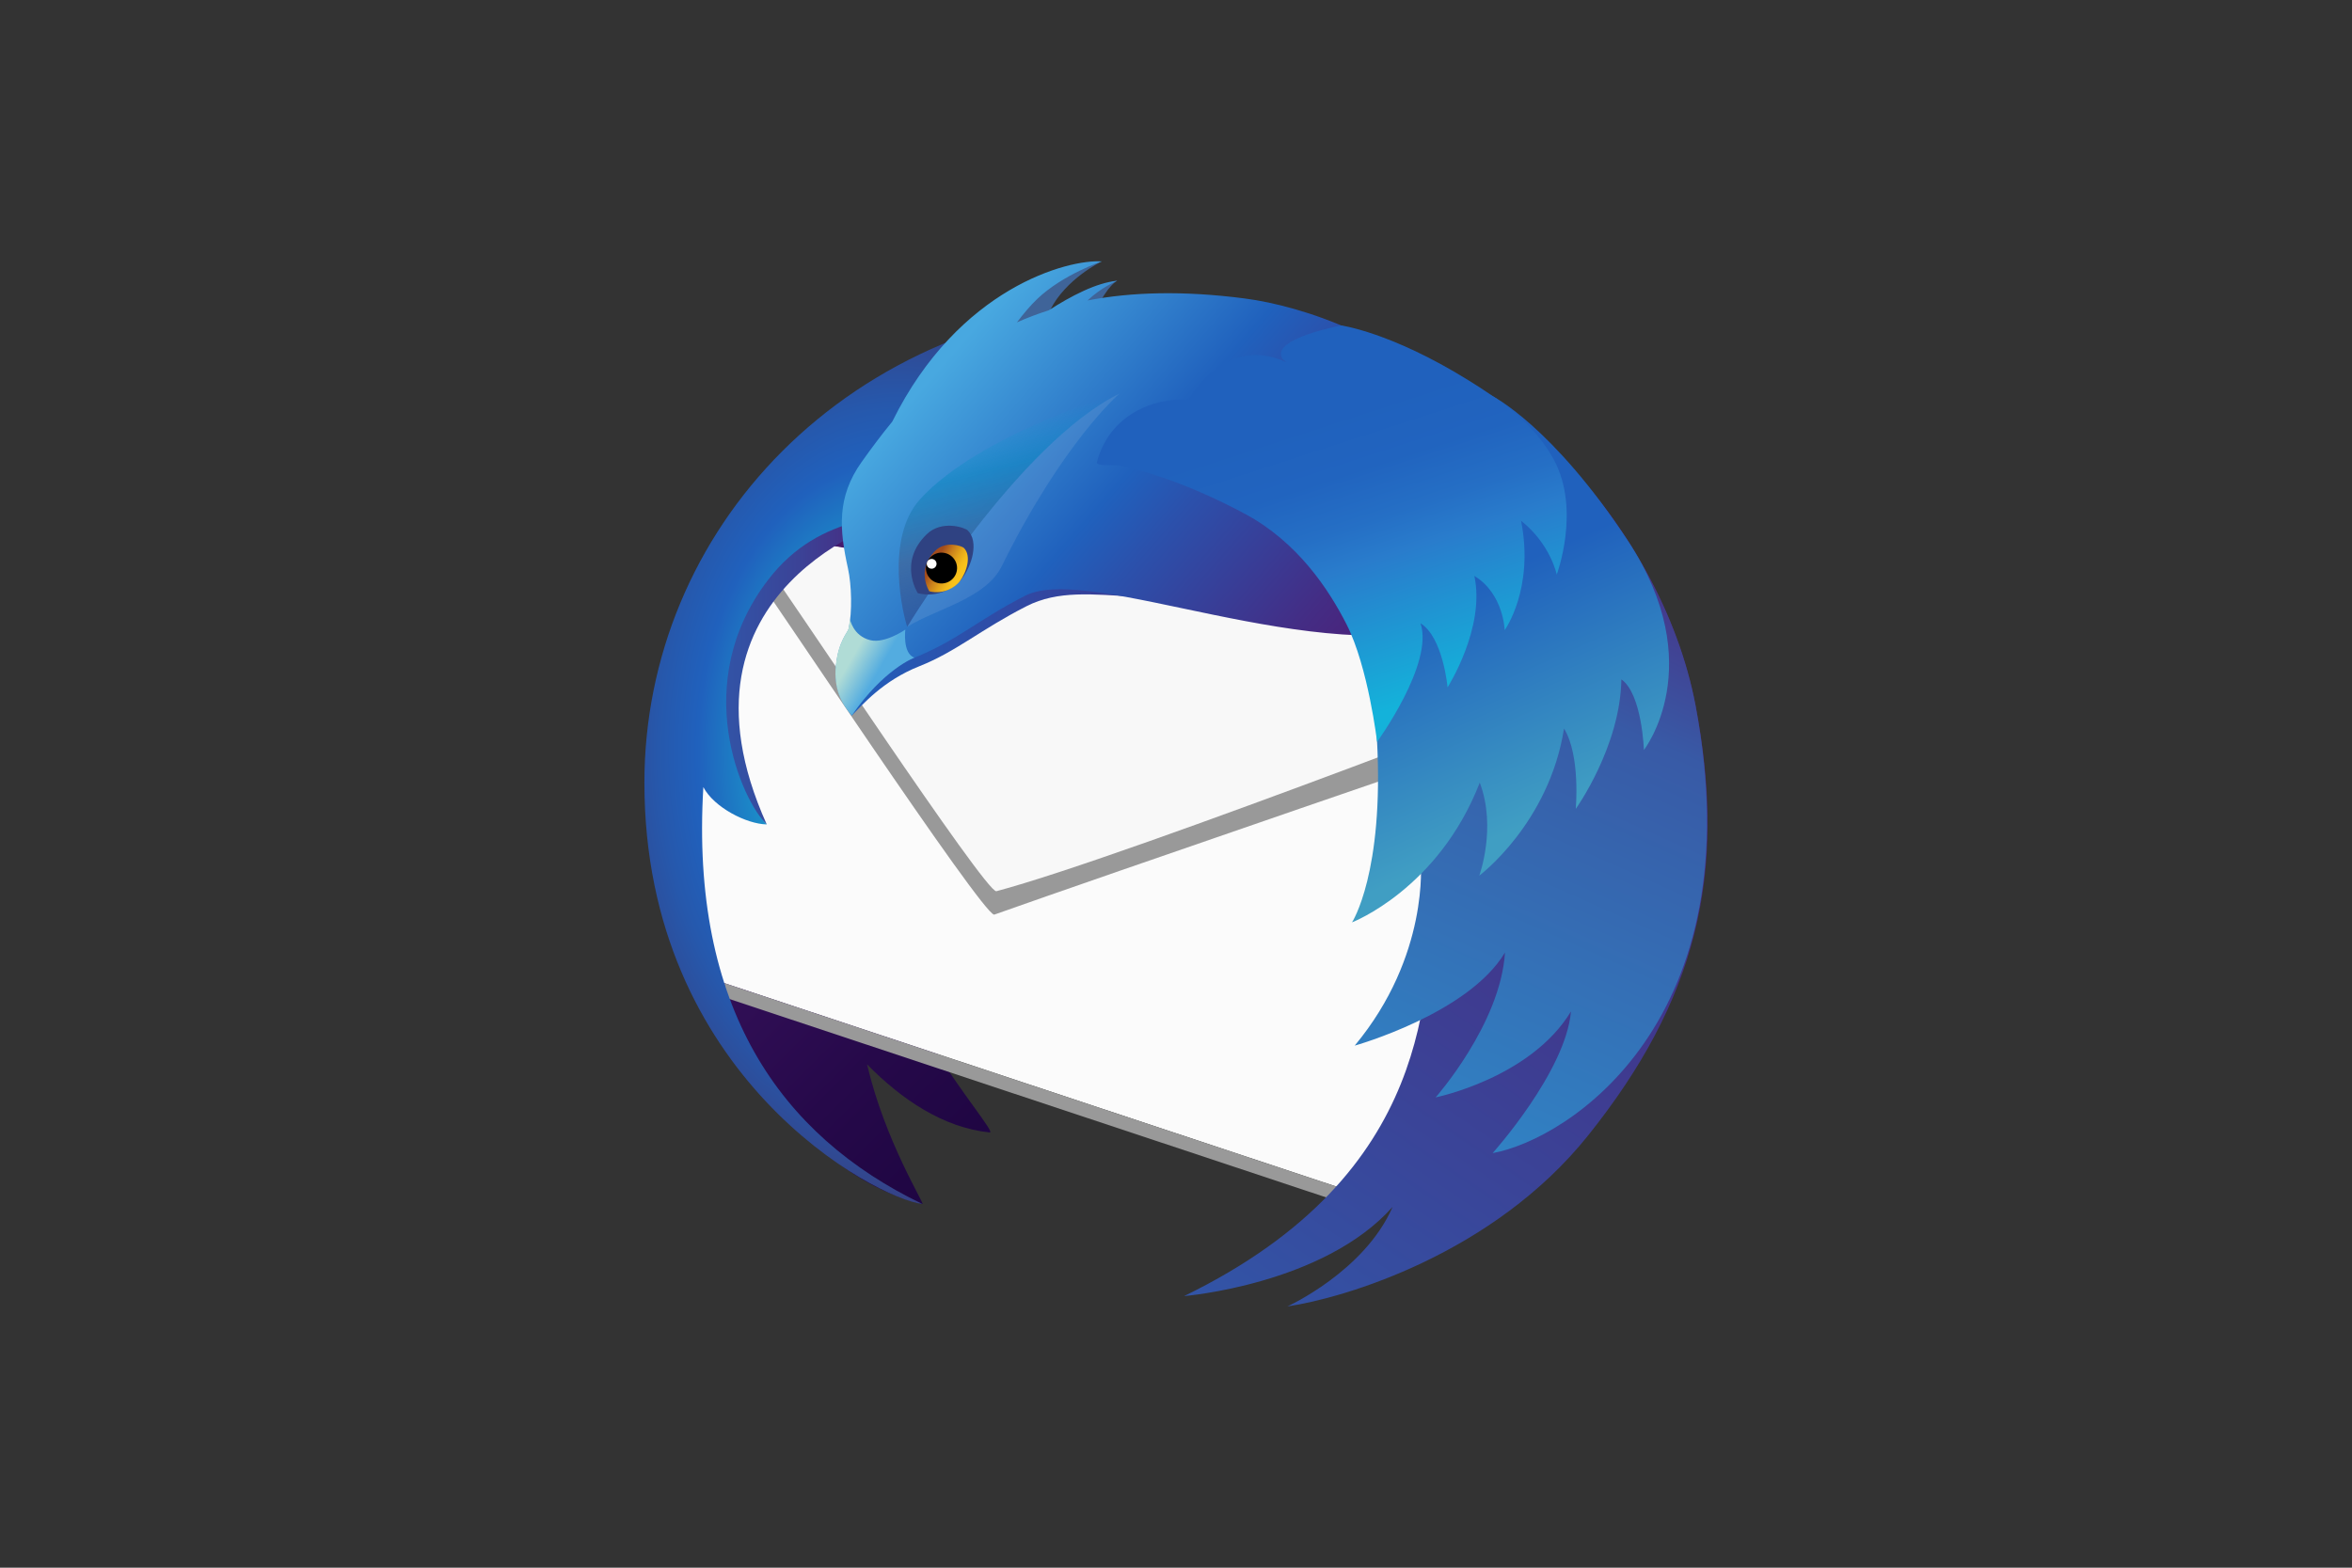
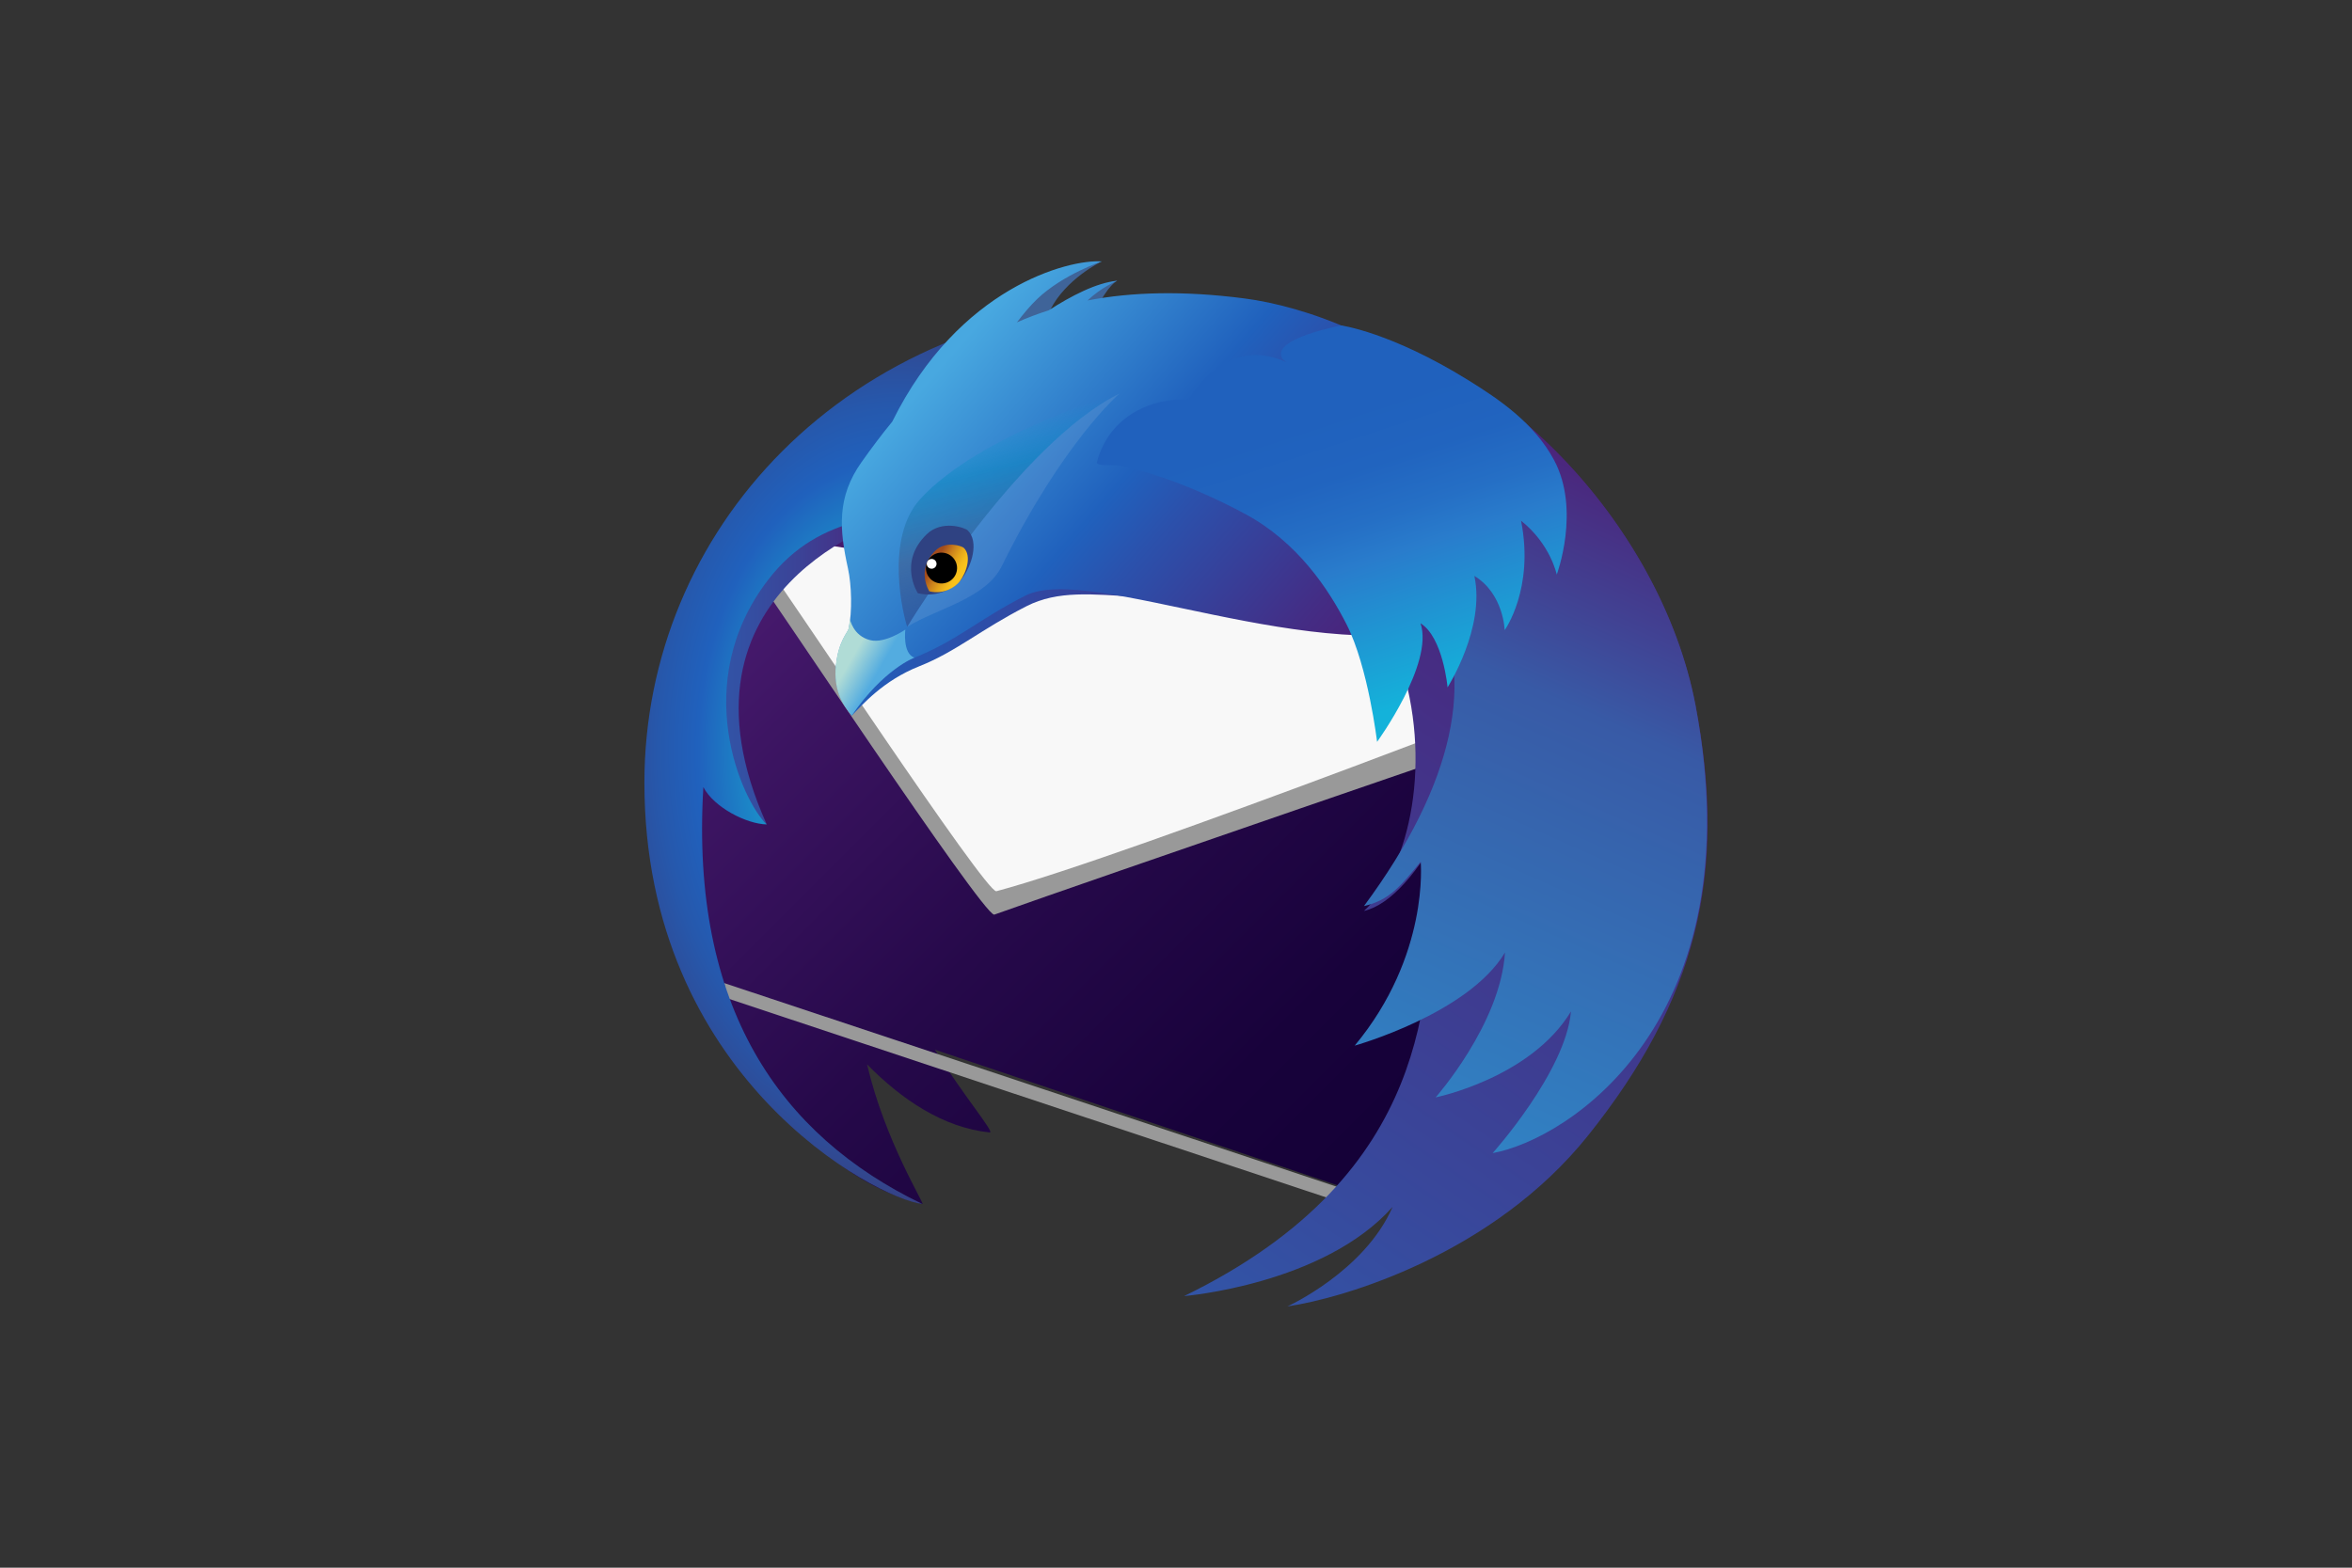
<svg xmlns="http://www.w3.org/2000/svg" width="1200" height="800" viewBox="0 0 1200 800" fill="none">
  <rect x="0" y="0" width="1200" height="800" fill="#333333" stroke="none" />
  <path d="M743.667 211.295C711.815 190.489 671.081 183.755 648.6 181.402C624.539 178.887 603.641 179.331 585.261 182.028C583.704 182.008 582.155 181.947 580.589 181.947C579.394 181.947 578.217 181.997 577.015 182.011C577.51 181.407 577.852 181.033 577.852 181.033C577.852 181.033 576.886 181.185 574.988 182.044C569.02 182.14 563.081 182.347 557.229 182.747C565.38 173.811 572.058 169.128 572.058 169.128C572.058 169.128 564.133 170.288 549.671 183.397C542.791 184.029 536.006 184.868 529.336 185.912C544.531 165.348 560.427 156.689 560.427 156.689C560.427 156.689 541.159 152.766 510.99 183.083C508.51 185.602 506.132 188.219 503.86 190.929C415.932 212.206 353.002 268.988 353.002 335.721C353.002 348.807 348.984 363.201 353.316 377.573C351.585 400.533 355.271 463.182 355.271 463.182C355.271 463.182 379.074 592.005 470.61 614.403C472.064 614.75 451.485 582.29 442.382 543.144C460.106 561.173 481.228 575.43 504.934 577.902C507.845 578.202 491.393 558.924 476.984 535.654L684.989 605.736C793.78 559.007 781.115 563.218 804.473 537.918C855.933 482.215 863.138 450.607 850.174 357.288C841.403 294.294 794.909 231.904 743.667 211.295Z" fill="url(#paint0_linear_117_1378)" />
-   <path d="M364.769 500.096L708.576 614.404L772.336 343.302L378.607 270.125L347.546 446.733L364.769 500.096Z" fill="#FBFBFB" />
  <path d="M379.576 276.129C381.3 279.839 380.793 280.717 379.719 280.717C379.235 280.717 378.638 280.54 378.078 280.364C377.518 280.186 376.993 280.01 376.654 280.01C375.703 280.01 376.239 281.414 381.625 288.181C389.243 297.859 501.113 466.742 507.226 466.742C507.256 466.743 507.286 466.738 507.314 466.729C559.393 448.173 780.874 372.152 780.874 372.152L758.215 339.14L379.576 276.129Z" fill="#999999" />
  <path d="M382.824 271.98C382.824 271.98 384.494 280.617 392.227 290.176C399.915 299.823 503.173 456.169 508.355 454.792C575.997 436.833 821.413 341.289 821.413 341.289L382.824 271.98Z" fill="#F8F8F8" />
  <path d="M370.715 509.328L699.933 618.789L696.298 610.33L369.56 501.695L370.715 509.328Z" fill="#999999" />
  <path d="M455.522 264.676C455.522 264.676 336.642 299.491 391.19 420.701C391.19 420.701 366.179 397.8 351.286 368.518C350.616 367.207 376.109 276.64 376.109 276.64L455.522 264.676Z" fill="url(#paint1_linear_117_1378)" />
  <path d="M391.191 420.699C380.852 420.521 364.242 411.992 358.853 401.666C352.119 513.903 397.912 579.449 470.612 614.405C446.857 611.681 328.774 549.368 328.774 399.419C328.774 271.918 429.946 157.952 588.275 152.73C589.246 159.878 509.78 177.801 507.239 186.23C503.294 199.347 494.227 213.627 486.579 225.073C476.215 240.582 500.981 253.845 482.781 258.023C455.395 264.307 418.867 260.828 391.931 295.844C351.44 348.484 378.46 408.699 391.191 420.699Z" fill="url(#paint2_radial_117_1378)" />
  <path d="M629.802 156.836C527.264 148.968 474.493 189.997 440.616 237.705C428.278 255.071 429.629 271.017 433.877 290.283C435.703 298.507 437.548 302.447 435.325 310.831C434.099 315.457 434.303 319.776 432.781 322.504C430.675 326.275 427.993 330.398 427.094 337.17C424.85 354.081 430.835 359.467 434.576 365.156C439.905 359.864 450.314 347.41 469.083 339.97C487.852 332.531 500.201 321.351 523.724 309.349C555.863 292.956 593.533 317.825 664.959 294.421C686.938 287.219 737.449 212.395 749.439 209.522C716.046 172.594 659.235 159.092 629.802 156.836Z" fill="url(#paint3_linear_117_1378)" />
  <path d="M562.06 133.406C562.06 133.406 543.752 142.249 535.779 158.229C554.188 148.949 564.874 143.879 569.926 143.275C569.926 143.275 565.087 145.619 559.086 158.365C569.695 154.967 573.348 152.826 576.26 152.793C576.26 152.793 575.415 154.133 574.642 166.855C558.35 161.574 526.993 167.727 510.312 178.173C504.654 148.004 562.06 133.406 562.06 133.406Z" fill="#3F6499" />
  <path d="M634.923 152.292C603.493 148.22 577.22 149.022 554.884 153.325C561.908 146.592 570.036 143.276 570.036 143.276C559.503 144.207 546.355 151.082 535.074 158.361C529.554 160.111 524.135 162.163 518.841 164.509C521.982 160.369 525.637 155.945 529.209 152.549C542.474 139.935 562.17 133.407 562.17 133.407C545.358 132.172 489.096 146.575 455.241 215.146C449.693 221.904 444.516 228.841 439.582 235.789C426.847 253.721 428.244 270.182 432.637 290.075C434.508 298.569 434.853 312.128 433.006 320.89C432.637 322.645 427.816 327.179 426.579 339.402C425.257 352.373 429.885 358.741 434.447 364.01C450.657 340.305 466.65 335.607 466.65 335.607C489.34 326.311 498.785 316.383 523.074 303.992C556.259 287.06 672.303 342.322 746.047 318.156C768.741 310.723 737.311 214.131 749.699 211.166C715.216 173.034 665.147 156.209 634.923 152.292Z" fill="url(#paint4_linear_117_1378)" />
  <path d="M865.111 360.207C846.932 265.237 759.467 178.837 689.133 174.049C657.918 171.922 667.504 187.928 647.972 194.024C563.802 220.292 562.515 235.628 562.515 235.628C740.986 244.016 743.692 420.276 695.896 464.869C709.345 461.733 723.928 445.289 737.32 419.476C735.712 430.307 734.333 443.594 732.325 458.418C726.201 503.655 734.133 598.147 604.145 661.387C604.145 661.387 675.251 655.575 710.511 615.882C696.173 648.856 656.826 666.667 656.826 666.667C685.781 662.432 761.842 639.988 810.292 579.395C865.131 510.809 881.622 446.465 865.111 360.207Z" fill="url(#paint5_linear_117_1378)" />
  <path d="M691.184 533.585C691.184 533.585 749.163 517.375 767.849 486.068C765.582 522.572 732.47 560.007 732.47 560.007C732.47 560.007 780.876 550.21 801.519 516.147C798.831 546.885 761.562 588.427 761.562 588.427C799.663 581.59 895.396 521.115 865.113 360.207C847.229 265.182 759.469 178.837 689.135 174.049C657.92 171.922 667.506 187.928 647.974 194.024C563.804 220.292 562.517 235.628 562.517 235.628C740.988 244.016 788.415 337.423 695.898 462.376C709.347 459.237 714.739 451.846 724.843 439.75C724.839 439.75 729.421 487.59 691.184 533.585Z" fill="url(#paint6_linear_117_1378)" />
  <path d="M461.903 321.283C461.903 321.283 451.538 328.533 444.032 326.686C435.147 324.505 433.643 315.895 433.643 315.895C433.447 317.658 433.221 319.361 432.894 320.887C432.525 322.642 427.703 327.176 426.467 339.399C425.144 352.37 430.014 359.882 434.576 365.151C450.789 341.447 466.54 335.604 466.54 335.604C460.37 333.447 461.903 321.283 461.903 321.283Z" fill="url(#paint7_linear_117_1378)" />
  <mask id="mask0_117_1378" style="mask-type:luminance" maskUnits="userSpaceOnUse" x="529" y="117" width="220" height="206">
    <path d="M529.305 117.48H748.989V322.501H529.305V117.48Z" fill="url(#paint8_radial_117_1378)" />
  </mask>
  <g mask="url(#mask0_117_1378)">
    <g opacity="0.6">
      <g opacity="0.2">
-         <path d="M687.932 173.826C690.362 173.196 700.279 174.274 706.787 177.193C713.298 180.112 724.52 185.274 715.543 187.519C706.563 189.764 701.401 186.173 696.912 182.355C692.422 178.537 681.872 175.396 687.932 173.826Z" fill="url(#paint9_linear_117_1378)" />
-       </g>
+         </g>
    </g>
  </g>
  <path d="M462.874 319.866C462.874 319.866 519.737 226.158 571.144 200.87C575.917 198.469 499.966 221.058 469.402 254.794C451.234 274.846 460.855 314.105 462.874 319.866Z" fill="url(#paint10_linear_117_1378)" />
  <path opacity="0.1" d="M462.874 319.863L463.039 319.764C477.742 310.68 502.941 305.448 511.063 288.98C542.335 225.569 571.147 200.867 571.147 200.867C519.737 226.156 462.874 319.863 462.874 319.863Z" fill="#F2F2F2" />
  <path d="M468.28 302.724C468.28 302.724 458.031 286.999 472.789 272.66C480.578 265.104 492.38 269.302 493.744 270.661C499.552 276.421 495.901 288.576 490.673 295.456C487.719 299.33 479.122 305.362 468.28 302.724Z" fill="#2F4282" />
  <path d="M474.155 301.751C474.155 301.751 467.073 290.881 477.278 280.974C482.651 275.755 490.811 278.655 491.758 279.59C495.769 283.571 493.243 291.972 489.632 296.723C487.591 299.41 481.647 303.574 474.155 301.751Z" fill="url(#paint11_linear_117_1378)" />
  <path d="M488.292 290.15C488.134 294.495 484.457 297.886 480.081 297.737C475.697 297.585 472.266 293.946 472.422 289.601C472.578 285.259 476.253 281.867 480.639 282.016C485.015 282.168 488.443 285.81 488.292 290.15Z" fill="black" />
  <path d="M475.337 290.217C476.715 290.217 477.832 289.1 477.832 287.722C477.832 286.344 476.715 285.227 475.337 285.227C473.959 285.227 472.842 286.344 472.842 287.722C472.842 289.1 473.959 290.217 475.337 290.217Z" fill="white" />
-   <path d="M830.689 276.131C791.764 216.877 760.925 201.82 760.925 201.82C760.925 201.82 762.342 244.982 783.954 265.8C786.422 268.179 758.092 247.279 758.092 247.279C758.092 247.279 752.034 267.215 765.916 290.133C761.883 284.776 759.214 282.746 759.214 282.746C759.214 282.746 733.058 294.808 725.337 311.541C721.351 304.015 718.361 299.583 718.361 299.583C718.361 299.583 700.271 335.687 702.544 377.548C706.243 445.614 689.798 470.689 689.798 470.689C689.798 470.689 733.853 453.787 754.982 399.373C763.711 422.508 754.716 446.859 754.716 446.859C754.716 446.859 790.313 420.261 797.967 371.782C806.453 385.466 803.957 412.778 803.957 412.778C803.957 412.778 826.678 381.144 827.232 346.694C837.762 354.037 838.73 382.714 838.73 382.714C838.73 382.714 872.416 339.649 830.689 276.131Z" fill="url(#paint12_linear_117_1378)" />
  <path d="M792.859 234.72C782.687 215.764 764.737 203.684 748.959 193.905C709.622 169.513 684.322 166.086 684.322 166.086C684.322 166.086 648.018 172.838 654.254 182.938C654.575 183.456 655.324 184.113 656.38 184.864C624.535 170.196 606.471 203.923 606.471 203.923C588.275 202.818 566.119 211.776 559.659 235.77C558.989 238.261 567.81 236.86 572.348 237.846C598.88 243.614 623.857 256.121 635.333 262.302C662.03 276.685 677.869 300.633 687.013 318.596C698.077 340.329 702.595 378.57 702.595 378.57C702.595 378.57 731.705 338.583 724.749 318.052C736.279 325.212 738.554 350.76 738.554 350.76C738.554 350.76 757.96 320.365 752.223 293.89C767.192 303.012 767.691 321.568 767.691 321.568C767.691 321.568 782.933 300.414 776.044 265.718C791.108 277.695 794.26 293.211 794.26 293.211C794.26 293.211 806.574 260.279 792.859 234.72Z" fill="url(#paint13_linear_117_1378)" />
  <defs>
    <linearGradient id="paint0_linear_117_1378" x1="767.051" y1="576.827" x2="415.93" y2="225.706" gradientUnits="userSpaceOnUse">
      <stop stop-color="#130036" />
      <stop offset="0.23" stop-color="#18023B" />
      <stop offset="0.512" stop-color="#26094A" />
      <stop offset="0.821" stop-color="#3D1563" />
      <stop offset="1" stop-color="#4E1D75" />
    </linearGradient>
    <linearGradient id="paint1_linear_117_1378" x1="351.273" y1="342.687" x2="455.522" y2="342.687" gradientUnits="userSpaceOnUse">
      <stop stop-color="#3156A8" />
      <stop offset="0.247" stop-color="#3351A4" />
      <stop offset="0.536" stop-color="#3B4397" />
      <stop offset="0.845" stop-color="#472C82" />
      <stop offset="1" stop-color="#4E1D75" />
    </linearGradient>
    <radialGradient id="paint2_radial_117_1378" cx="0" cy="0" r="1" gradientUnits="userSpaceOnUse" gradientTransform="translate(458.529 383.567) scale(187.246 271.507)">
      <stop offset="0.165" stop-color="#14CDDA" />
      <stop offset="0.548" stop-color="#2061BD" />
      <stop offset="0.655" stop-color="#2658AC" />
      <stop offset="0.864" stop-color="#373F81" />
      <stop offset="1" stop-color="#432D62" />
    </radialGradient>
    <linearGradient id="paint3_linear_117_1378" x1="426.605" y1="260.507" x2="749.439" y2="260.507" gradientUnits="userSpaceOnUse">
      <stop stop-color="#2061BD" />
      <stop offset="0.185" stop-color="#2B51AC" />
      <stop offset="0.683" stop-color="#442C84" />
      <stop offset="0.941" stop-color="#4E1D75" />
    </linearGradient>
    <linearGradient id="paint4_linear_117_1378" x1="474.127" y1="184.309" x2="696.173" y2="377.33" gradientUnits="userSpaceOnUse">
      <stop offset="0.02" stop-color="#48A8E0" />
      <stop offset="0.388" stop-color="#2061BD" />
      <stop offset="0.497" stop-color="#2B51AC" />
      <stop offset="0.789" stop-color="#442C84" />
      <stop offset="0.941" stop-color="#4E1D75" />
    </linearGradient>
    <linearGradient id="paint5_linear_117_1378" x1="371.993" y1="874.468" x2="807.252" y2="229.17" gradientUnits="userSpaceOnUse">
      <stop offset="0.379" stop-color="#3156A8" />
      <stop offset="1" stop-color="#4E1D75" />
    </linearGradient>
    <linearGradient id="paint6_linear_117_1378" x1="541.276" y1="745.384" x2="781.953" y2="204.813" gradientUnits="userSpaceOnUse">
      <stop stop-color="#29ABE2" />
      <stop offset="0.773" stop-color="#385AA6" />
      <stop offset="0.858" stop-color="#414293" />
      <stop offset="1" stop-color="#4E1D75" />
    </linearGradient>
    <linearGradient id="paint7_linear_117_1378" x1="434.798" y1="335.487" x2="447.915" y2="343.03" gradientUnits="userSpaceOnUse">
      <stop stop-color="#B0DCD6" />
      <stop offset="1" stop-color="#53ACE0" />
    </linearGradient>
    <radialGradient id="paint8_radial_117_1378" cx="0" cy="0" r="1" gradientUnits="userSpaceOnUse" gradientTransform="translate(667.881 282.693) scale(114.146)">
      <stop offset="0.868" stop-color="white" />
      <stop offset="1" />
    </radialGradient>
    <linearGradient id="paint9_linear_117_1378" x1="715.83" y1="184.042" x2="689.529" y2="178.485" gradientUnits="userSpaceOnUse">
      <stop stop-color="#3092B9" />
      <stop offset="0.22" stop-color="#258DB6" />
      <stop offset="0.656" stop-color="#1685B1" />
      <stop offset="1" stop-color="#1082AF" />
    </linearGradient>
    <linearGradient id="paint10_linear_117_1378" x1="506.218" y1="216.858" x2="527.86" y2="303.662" gradientUnits="userSpaceOnUse">
      <stop offset="0.007" stop-color="#1398D1" stop-opacity="0" />
      <stop offset="0.248" stop-color="#1187C2" stop-opacity="0.62" />
      <stop offset="0.642" stop-color="#3F6499" stop-opacity="0.71" />
      <stop offset="1" stop-color="#2F4282" stop-opacity="0.5" />
    </linearGradient>
    <linearGradient id="paint11_linear_117_1378" x1="488.674" y1="294.088" x2="476.75" y2="286.924" gradientUnits="userSpaceOnUse">
      <stop stop-color="#F9C21B" />
      <stop offset="0.148" stop-color="#F3BA1B" />
      <stop offset="0.379" stop-color="#E3A41B" />
      <stop offset="0.663" stop-color="#C9801C" />
      <stop offset="0.988" stop-color="#A44E1C" />
      <stop offset="1" stop-color="#A34C1C" />
    </linearGradient>
    <linearGradient id="paint12_linear_117_1378" x1="781.72" y1="419.187" x2="700.93" y2="237.727" gradientUnits="userSpaceOnUse">
      <stop stop-color="#409EC3" />
      <stop offset="0.62" stop-color="#2061BD" />
    </linearGradient>
    <linearGradient id="paint13_linear_117_1378" x1="717.031" y1="359.709" x2="659.146" y2="181.556" gradientUnits="userSpaceOnUse">
      <stop stop-color="#14B2DA" />
      <stop offset="0.403" stop-color="#297CCC" />
      <stop offset="0.508" stop-color="#256FC5" />
      <stop offset="0.649" stop-color="#2164BF" />
      <stop offset="0.816" stop-color="#2061BD" />
      <stop offset="0.984" stop-color="#2061BD" />
    </linearGradient>
  </defs>
</svg>